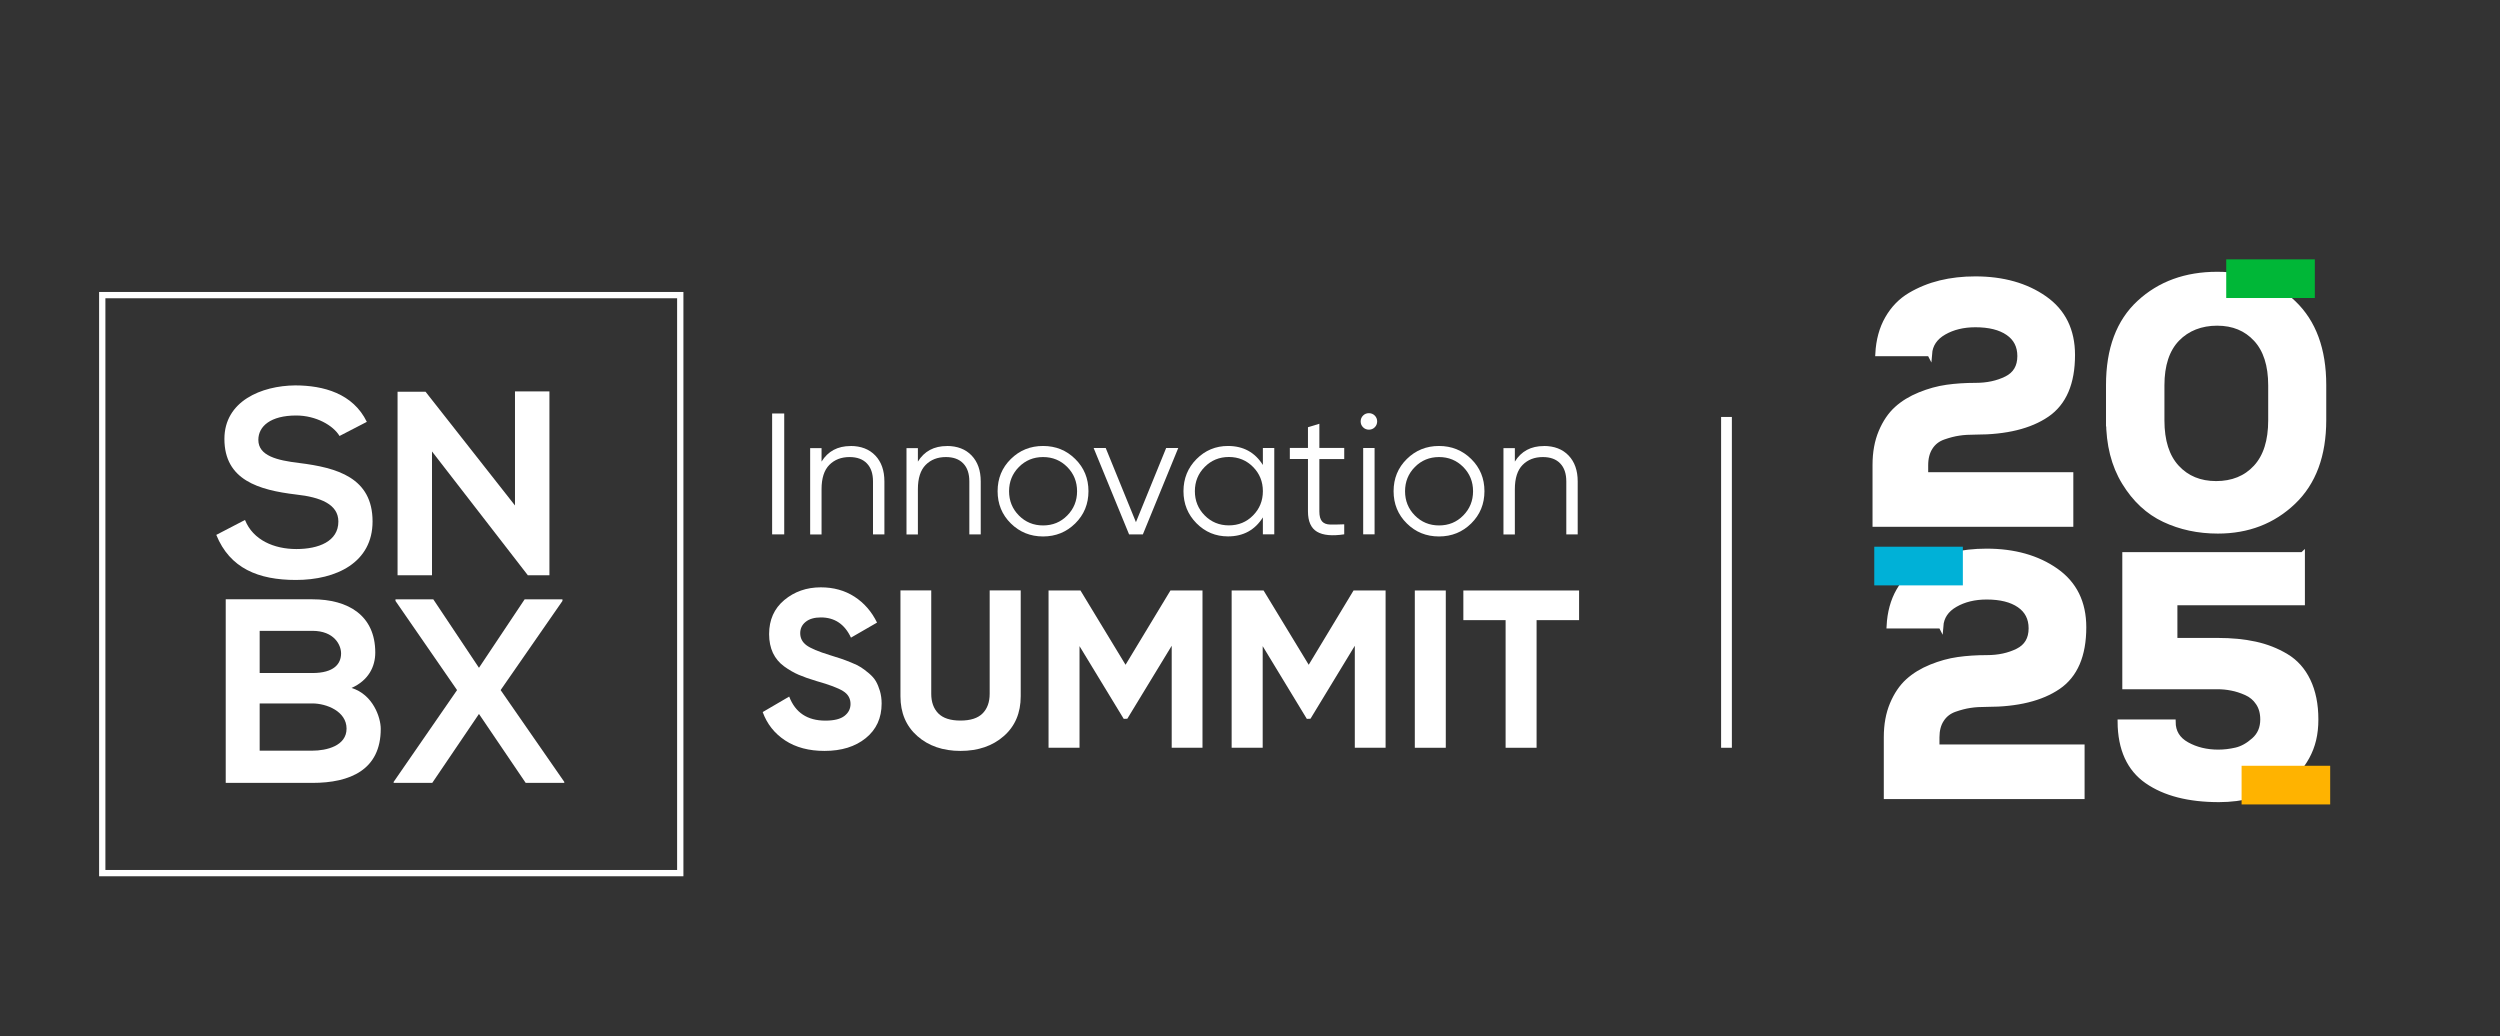
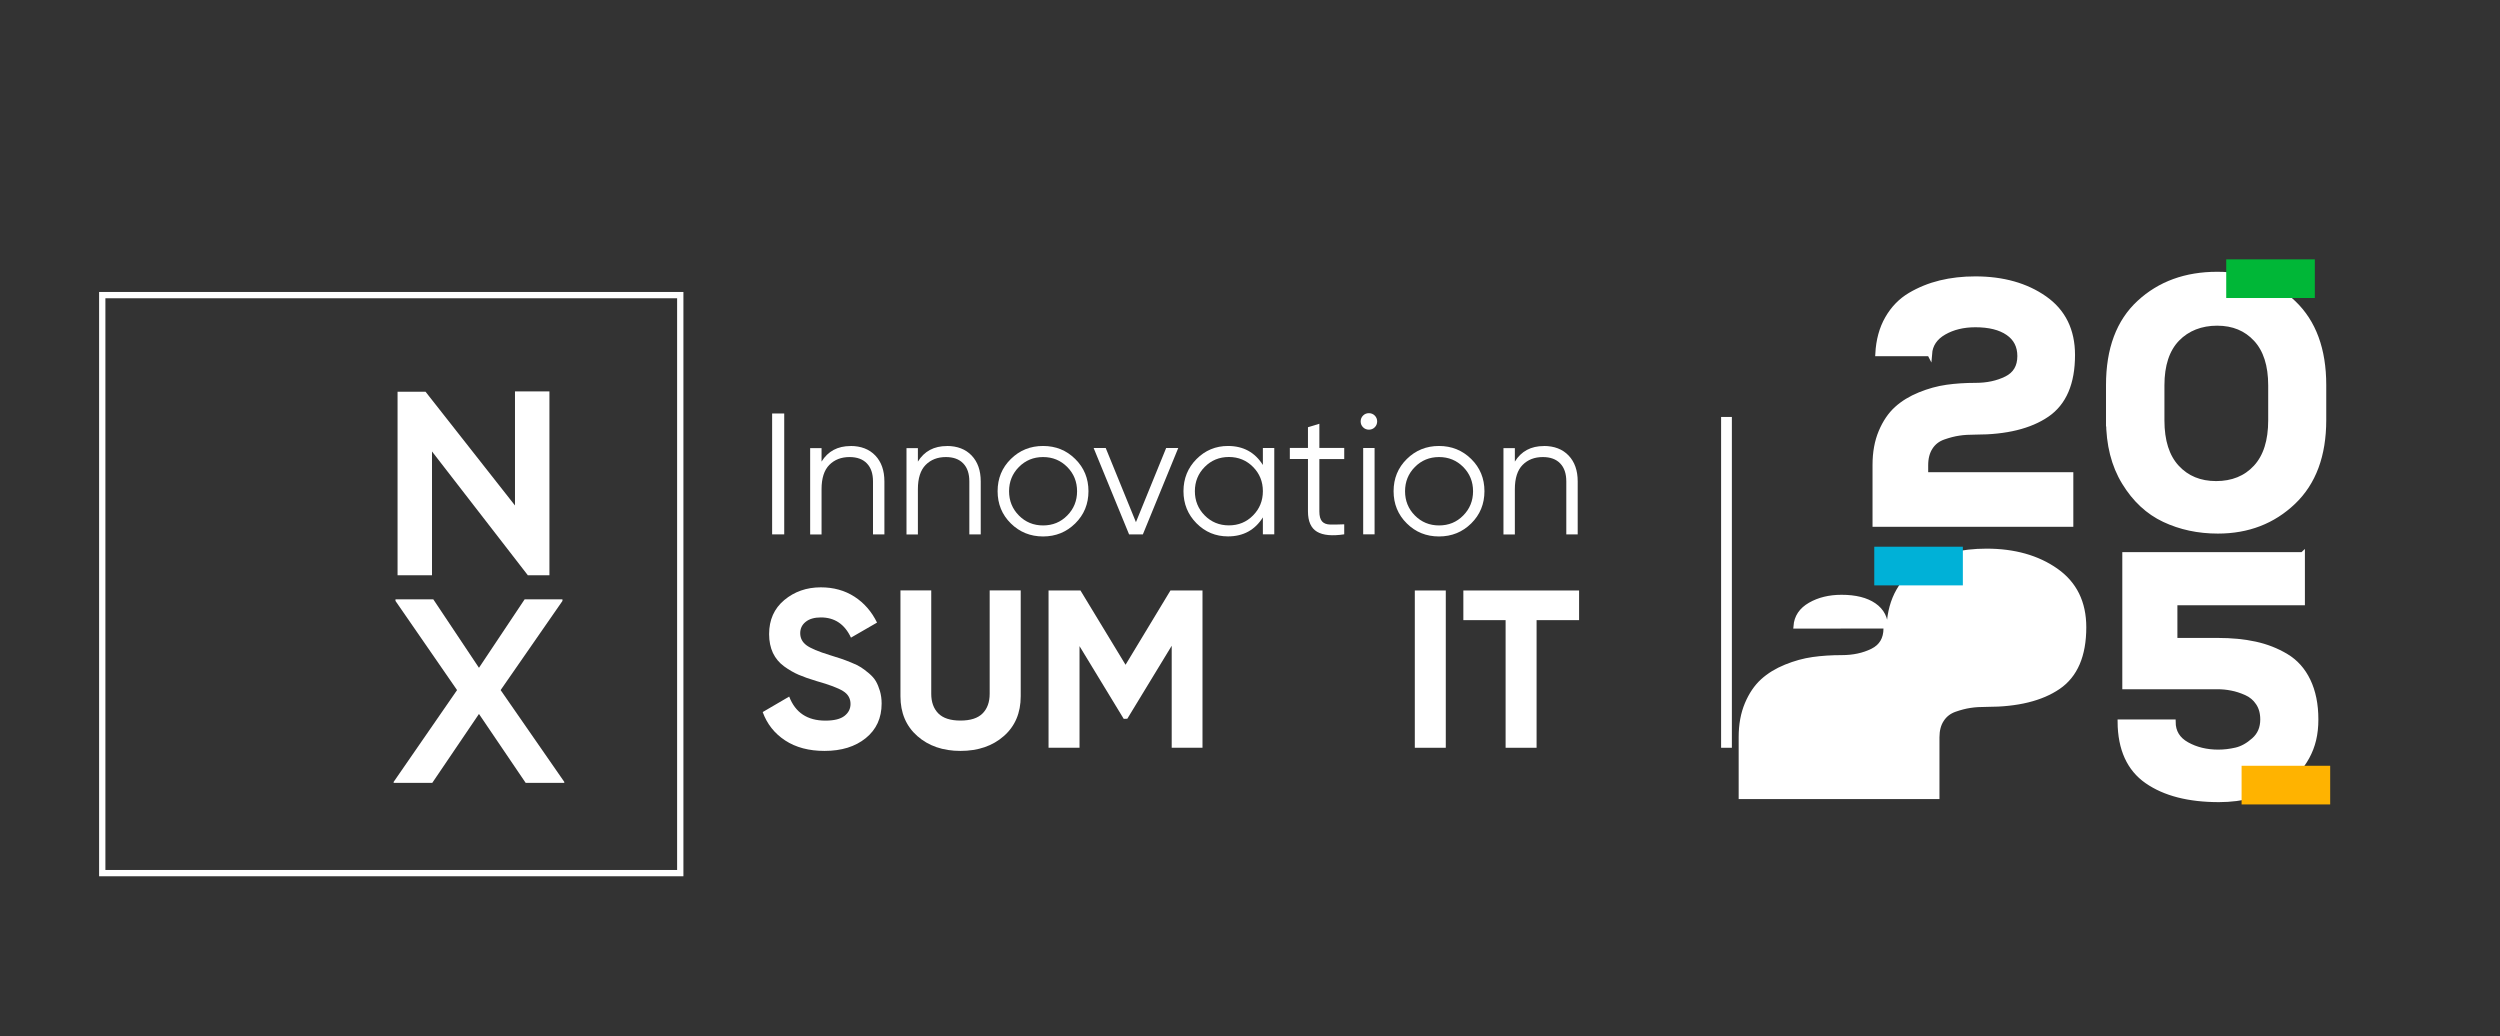
<svg xmlns="http://www.w3.org/2000/svg" id="_1" data-name="1" viewBox="0 0 397.05 164.54">
  <rect x="0" y="0" width="397.05" height="164.54" fill="#333333" stroke="none" />
  <defs>
    <style>      .cls-1 {        stroke-width: 1.71px;      }      .cls-1, .cls-2 {        fill: none;      }      .cls-1, .cls-2, .cls-3 {        stroke: #fff;        stroke-miterlimit: 10;      }      .cls-4 {        fill: #00b737;      }      .cls-5 {        fill: #00b1d7;      }      .cls-6, .cls-3 {        fill: #fff;      }      .cls-7 {        fill: #ffb300;      }      .cls-3 {        stroke-width: .75px;      }    </style>
  </defs>
  <g>
    <path class="cls-3" d="m306.46,56.2h-8.25c.11-2.16.62-4.04,1.54-5.64.92-1.6,2.12-2.83,3.6-3.71,1.49-.88,3.09-1.53,4.81-1.95,1.72-.42,3.58-.63,5.56-.63,4.4,0,8.08,1.04,11.03,3.11,2.95,2.07,4.43,5.07,4.43,9,0,4.48-1.36,7.64-4.07,9.49-2.71,1.85-6.49,2.78-11.33,2.78-1.03,0-1.92.05-2.67.17-.75.11-1.57.32-2.45.63-.88.31-1.57.84-2.06,1.6-.49.75-.74,1.7-.74,2.83v1.49h23.05v7.92h-31.14v-9.46c0-1.98.32-3.73.96-5.25.64-1.52,1.47-2.74,2.48-3.66,1.01-.92,2.24-1.67,3.69-2.26,1.45-.59,2.88-.98,4.29-1.18,1.41-.2,2.94-.3,4.59-.3,1.83,0,3.46-.35,4.87-1.05,1.41-.7,2.12-1.89,2.12-3.58,0-1.58-.62-2.8-1.87-3.66-1.25-.86-2.97-1.29-5.17-1.29-1.91,0-3.57.4-4.98,1.21-1.41.81-2.17,1.94-2.28,3.41Z" />
    <path class="cls-3" d="m334.85,66.76v-5.61c0-5.72,1.63-10.09,4.9-13.1,3.26-3.01,7.39-4.51,12.38-4.51s8.97,1.52,12.16,4.57c3.19,3.05,4.79,7.39,4.79,13.04v5.56c0,5.61-1.61,9.96-4.84,13.04-3.23,3.08-7.23,4.62-11.99,4.62-3.12,0-5.96-.61-8.53-1.82-2.57-1.21-4.69-3.18-6.36-5.92-1.67-2.73-2.5-6.02-2.5-9.88Zm8.53-5.56v5.56c0,3.27.79,5.75,2.37,7.46s3.65,2.56,6.22,2.56,4.7-.85,6.27-2.56c1.58-1.71,2.37-4.19,2.37-7.46v-5.56c0-3.19-.78-5.63-2.34-7.32-1.56-1.69-3.6-2.53-6.14-2.53s-4.71.83-6.33,2.5c-1.61,1.67-2.42,4.12-2.42,7.35Z" />
-     <path class="cls-3" d="m308.25,99.44h-8.25c.11-2.16.62-4.04,1.54-5.64.92-1.6,2.12-2.83,3.6-3.71,1.49-.88,3.09-1.53,4.81-1.95,1.72-.42,3.58-.63,5.56-.63,4.4,0,8.08,1.04,11.03,3.11,2.95,2.07,4.43,5.07,4.43,9,0,4.48-1.36,7.64-4.07,9.49-2.71,1.85-6.49,2.78-11.33,2.78-1.03,0-1.92.05-2.67.17-.75.11-1.57.32-2.45.63-.88.31-1.57.84-2.06,1.6-.5.75-.74,1.7-.74,2.83v1.49h23.05v7.92h-31.14v-9.46c0-1.98.32-3.73.96-5.25.64-1.52,1.47-2.74,2.48-3.66,1.01-.92,2.24-1.67,3.69-2.26,1.45-.59,2.88-.98,4.29-1.18,1.41-.2,2.94-.3,4.59-.3,1.83,0,3.46-.35,4.87-1.05,1.41-.7,2.12-1.89,2.12-3.58,0-1.58-.62-2.8-1.87-3.66-1.25-.86-2.97-1.29-5.17-1.29-1.91,0-3.57.4-4.98,1.21-1.41.81-2.17,1.94-2.28,3.41Z" />
+     <path class="cls-3" d="m308.25,99.44h-8.25c.11-2.16.62-4.04,1.54-5.64.92-1.6,2.12-2.83,3.6-3.71,1.49-.88,3.09-1.53,4.81-1.95,1.72-.42,3.58-.63,5.56-.63,4.4,0,8.08,1.04,11.03,3.11,2.95,2.07,4.43,5.07,4.43,9,0,4.48-1.36,7.64-4.07,9.49-2.71,1.85-6.49,2.78-11.33,2.78-1.03,0-1.92.05-2.67.17-.75.11-1.57.32-2.45.63-.88.31-1.57.84-2.06,1.6-.5.75-.74,1.7-.74,2.83v1.49v7.92h-31.14v-9.46c0-1.98.32-3.73.96-5.25.64-1.52,1.47-2.74,2.48-3.66,1.01-.92,2.24-1.67,3.69-2.26,1.45-.59,2.88-.98,4.29-1.18,1.41-.2,2.94-.3,4.59-.3,1.83,0,3.46-.35,4.87-1.05,1.41-.7,2.12-1.89,2.12-3.58,0-1.58-.62-2.8-1.87-3.66-1.25-.86-2.97-1.29-5.17-1.29-1.91,0-3.57.4-4.98,1.21-1.41.81-2.17,1.94-2.28,3.41Z" />
    <path class="cls-3" d="m365.69,88.05v7.7h-20.25v5.94h6.77c2.2,0,4.19.19,5.97.58,1.78.39,3.42,1.03,4.92,1.93,1.5.9,2.67,2.2,3.49,3.91s1.24,3.75,1.24,6.14-.47,4.26-1.4,5.97c-.94,1.71-2.16,3.04-3.69,3.99-1.52.95-3.15,1.66-4.9,2.12-1.74.46-3.55.69-5.42.69-4.81,0-8.62-.98-11.44-2.94-2.82-1.96-4.26-5.11-4.29-9.44h8.47c0,1.58.72,2.77,2.17,3.58,1.45.81,3.11,1.21,4.98,1.21.92,0,1.85-.11,2.81-.33.95-.22,1.9-.74,2.83-1.57.94-.83,1.4-1.92,1.4-3.27,0-1.03-.24-1.9-.72-2.61-.48-.72-1.11-1.25-1.9-1.6-.79-.35-1.56-.6-2.31-.74-.75-.15-1.5-.22-2.23-.22h-14.75v-21.02h28.23Z" />
  </g>
  <path class="cls-6" d="m130.95,119.26c-2.47,0-4.56-.55-6.25-1.66-1.69-1.11-2.88-2.61-3.57-4.51l4.21-2.46c.97,2.55,2.89,3.82,5.75,3.82,1.38,0,2.39-.25,3.03-.75.64-.5.96-1.13.96-1.89,0-.88-.39-1.56-1.18-2.05-.78-.49-2.19-1.02-4.21-1.59-1.12-.33-2.06-.67-2.84-1-.77-.33-1.55-.78-2.32-1.34-.77-.56-1.36-1.27-1.77-2.12-.4-.86-.61-1.86-.61-3,0-2.26.8-4.06,2.41-5.41,1.61-1.34,3.54-2.02,5.8-2.02,2.02,0,3.8.49,5.34,1.48,1.53.99,2.73,2.36,3.59,4.12l-4.14,2.39c-1-2.14-2.59-3.21-4.78-3.21-1.02,0-1.83.23-2.41.7-.58.46-.87,1.07-.87,1.8,0,.79.33,1.42.98,1.91.65.49,1.91,1.02,3.77,1.59.76.24,1.34.42,1.73.55.39.13.93.33,1.61.61.68.27,1.2.53,1.57.77.37.24.79.56,1.27.96.48.41.84.82,1.09,1.25.25.43.46.95.64,1.55.18.61.27,1.27.27,1.98,0,2.31-.84,4.14-2.52,5.5-1.68,1.36-3.86,2.03-6.55,2.03" />
  <path class="cls-6" d="m152.54,119.26c-2.78,0-5.07-.79-6.85-2.36s-2.68-3.68-2.68-6.32v-16.81h4.89v16.42c0,1.31.37,2.34,1.12,3.11.75.76,1.92,1.14,3.52,1.14s2.77-.38,3.52-1.14c.75-.76,1.12-1.8,1.12-3.11v-16.42h4.93v16.81c0,2.64-.89,4.75-2.68,6.32-1.78,1.57-4.08,2.36-6.89,2.36" />
  <polygon class="cls-6" points="190.98 93.78 190.98 118.76 186.09 118.76 186.09 102.56 179.04 114.15 178.47 114.17 171.45 102.62 171.45 118.76 166.53 118.76 166.53 93.78 171.6 93.78 178.76 105.58 185.89 93.78 190.98 93.78" />
-   <polygon class="cls-6" points="220.06 93.78 220.06 118.76 215.17 118.76 215.17 102.56 208.13 114.15 207.55 114.17 200.54 102.62 200.54 118.76 195.61 118.76 195.61 93.78 200.68 93.78 207.85 105.58 214.97 93.78 220.06 93.78" />
  <rect class="cls-6" x="224.7" y="93.78" width="4.92" height="24.98" />
  <polygon class="cls-6" points="250.79 93.78 250.79 98.49 244.04 98.49 244.04 118.76 239.12 118.76 239.12 98.49 232.41 98.49 232.41 93.78 250.79 93.78" />
  <rect class="cls-6" x="122.63" y="65.67" width="1.92" height="19.2" />
  <path class="cls-6" d="m135.08,70.83c1.66,0,2.98.51,3.94,1.52.96,1.01,1.44,2.38,1.44,4.1v8.42h-1.81v-8.42c0-1.22-.32-2.18-.97-2.85-.65-.68-1.57-1.01-2.76-1.01-1.32,0-2.39.42-3.21,1.25-.82.83-1.23,2.12-1.23,3.85v7.19h-1.81v-13.71h1.81v2.14c1.02-1.65,2.56-2.47,4.61-2.47" />
  <path class="cls-6" d="m150.38,70.83c1.66,0,2.98.51,3.94,1.52.96,1.01,1.44,2.38,1.44,4.1v8.42h-1.81v-8.42c0-1.22-.32-2.18-.97-2.85-.65-.68-1.57-1.01-2.76-1.01-1.32,0-2.39.42-3.21,1.25-.82.83-1.23,2.12-1.23,3.85v7.19h-1.81v-13.71h1.81v2.14c1.02-1.65,2.56-2.47,4.61-2.47" />
  <path class="cls-6" d="m170.77,83.13c-1.4,1.38-3.1,2.07-5.11,2.07s-3.72-.69-5.12-2.07c-1.4-1.38-2.1-3.09-2.1-5.12s.7-3.73,2.1-5.11c1.4-1.38,3.1-2.07,5.12-2.07s3.72.69,5.11,2.07c1.4,1.38,2.1,3.09,2.1,5.11s-.7,3.74-2.1,5.12m-8.95-1.26c1.04,1.05,2.32,1.58,3.84,1.58s2.8-.52,3.84-1.58c1.04-1.05,1.56-2.34,1.56-3.85s-.52-2.8-1.56-3.85c-1.04-1.05-2.32-1.58-3.84-1.58s-2.8.53-3.84,1.58c-1.04,1.05-1.56,2.34-1.56,3.85s.52,2.8,1.56,3.85" />
  <polygon class="cls-6" points="185.21 71.15 187.13 71.15 181.51 84.87 179.32 84.87 173.69 71.15 175.61 71.15 180.41 82.93 185.21 71.15" />
  <path class="cls-6" d="m200.57,71.15h1.81v13.71h-1.81v-2.69c-1.26,2.01-3.11,3.02-5.54,3.02-1.96,0-3.62-.69-5-2.08-1.38-1.39-2.07-3.09-2.07-5.1s.69-3.71,2.07-5.1c1.38-1.39,3.05-2.08,5-2.08,2.43,0,4.28,1.01,5.54,3.02v-2.69Zm-9.24,10.71c1.04,1.05,2.32,1.58,3.84,1.58s2.8-.52,3.84-1.58c1.04-1.05,1.56-2.34,1.56-3.85s-.52-2.8-1.56-3.85c-1.04-1.05-2.32-1.58-3.84-1.58s-2.8.53-3.84,1.58c-1.04,1.05-1.56,2.34-1.56,3.85s.52,2.8,1.56,3.85" />
  <path class="cls-6" d="m213.49,72.91h-3.95v8.31c0,.75.15,1.28.44,1.6.29.32.73.48,1.32.49.58,0,1.32,0,2.19-.04v1.59c-1.92.29-3.36.16-4.32-.41-.96-.57-1.44-1.65-1.44-3.24v-8.31h-2.88v-1.76h2.88v-3.29l1.81-.55v3.84h3.95v1.76Z" />
  <path class="cls-6" d="m218.34,67.86c-.26.26-.57.38-.93.38s-.68-.13-.93-.38c-.26-.26-.38-.57-.38-.93s.13-.68.38-.93c.26-.26.57-.38.93-.38s.68.13.93.38.38.57.38.93-.13.68-.38.93m-1.84,3.29h1.81v13.71h-1.81v-13.71Z" />
  <path class="cls-6" d="m233.66,83.13c-1.4,1.38-3.1,2.07-5.12,2.07s-3.72-.69-5.11-2.07c-1.4-1.38-2.1-3.09-2.1-5.12s.7-3.73,2.1-5.11c1.4-1.38,3.1-2.07,5.11-2.07s3.72.69,5.12,2.07c1.4,1.38,2.1,3.09,2.1,5.11s-.7,3.74-2.1,5.12m-8.95-1.26c1.04,1.05,2.32,1.58,3.84,1.58s2.8-.52,3.84-1.58c1.04-1.05,1.56-2.34,1.56-3.85s-.52-2.8-1.56-3.85c-1.04-1.05-2.32-1.58-3.84-1.58s-2.8.53-3.84,1.58c-1.04,1.05-1.56,2.34-1.56,3.85s.52,2.8,1.56,3.85" />
  <path class="cls-6" d="m245.19,70.83c1.66,0,2.98.51,3.94,1.52.96,1.01,1.44,2.38,1.44,4.1v8.42h-1.81v-8.42c0-1.22-.32-2.18-.97-2.85-.65-.68-1.57-1.01-2.76-1.01-1.32,0-2.39.42-3.21,1.25-.82.83-1.23,2.12-1.23,3.85v7.19h-1.81v-13.71h1.81v2.14c1.02-1.65,2.56-2.47,4.61-2.47" />
  <rect class="cls-2" x="16.24" y="46.87" width="91.8" height="91.8" />
-   <path class="cls-6" d="m53.92,69.24c-.99-1.67-3.73-3.25-6.88-3.25-4.06,0-6.01,1.71-6.01,3.87,0,2.54,2.98,3.25,6.46,3.67,6.05.75,11.68,2.33,11.68,9.29,0,6.5-5.72,9.29-12.18,9.29-5.93,0-10.48-1.83-12.64-7.16l4.56-2.37c1.28,3.21,4.64,4.62,8.16,4.62s6.67-1.21,6.67-4.37c0-2.75-2.86-3.87-6.71-4.29-5.93-.71-11.39-2.29-11.39-8.83,0-6,5.88-8.45,11.23-8.5,4.52,0,9.2,1.29,11.39,5.79l-4.35,2.25Z" />
  <polygon class="cls-6" points="81.79 62.16 87.26 62.16 87.26 91.36 83.86 91.36 83.86 91.4 68.61 71.7 68.61 91.36 63.14 91.36 63.14 62.21 67.58 62.21 81.79 80.28 81.79 62.16" />
-   <path class="cls-6" d="m59.6,103.64c0,2.25-1.08,4.42-3.77,5.62,3.4,1.04,4.64,4.67,4.64,6.5,0,6.5-4.85,8.58-10.86,8.58h-13.76v-29.16h13.76c5.72,0,9.99,2.58,9.99,8.46m-18.36,3.25h8.37c3.44,0,4.56-1.46,4.56-3.12,0-1.33-1.08-3.58-4.56-3.58h-8.37v6.71Zm0,12.33h8.37c2.24,0,5.43-.75,5.43-3.5s-3.19-4-5.43-4h-8.37v7.5Z" />
  <polygon class="cls-6" points="83.32 95.19 89.33 95.19 89.33 95.44 79.51 109.6 89.62 124.18 89.62 124.34 83.49 124.34 76.07 113.39 68.65 124.34 62.52 124.34 62.52 124.18 72.59 109.6 62.81 95.44 62.81 95.19 68.82 95.19 76.07 106.06 83.32 95.19" />
  <line class="cls-1" x1="274.2" y1="66.22" x2="274.2" y2="118.76" />
  <rect class="cls-5" x="297.67" y="86.83" width="14.07" height="6.14" />
  <rect class="cls-4" x="353.57" y="41.19" width="14.07" height="6.14" />
  <rect class="cls-7" x="356.01" y="121.62" width="14.07" height="6.14" />
</svg>